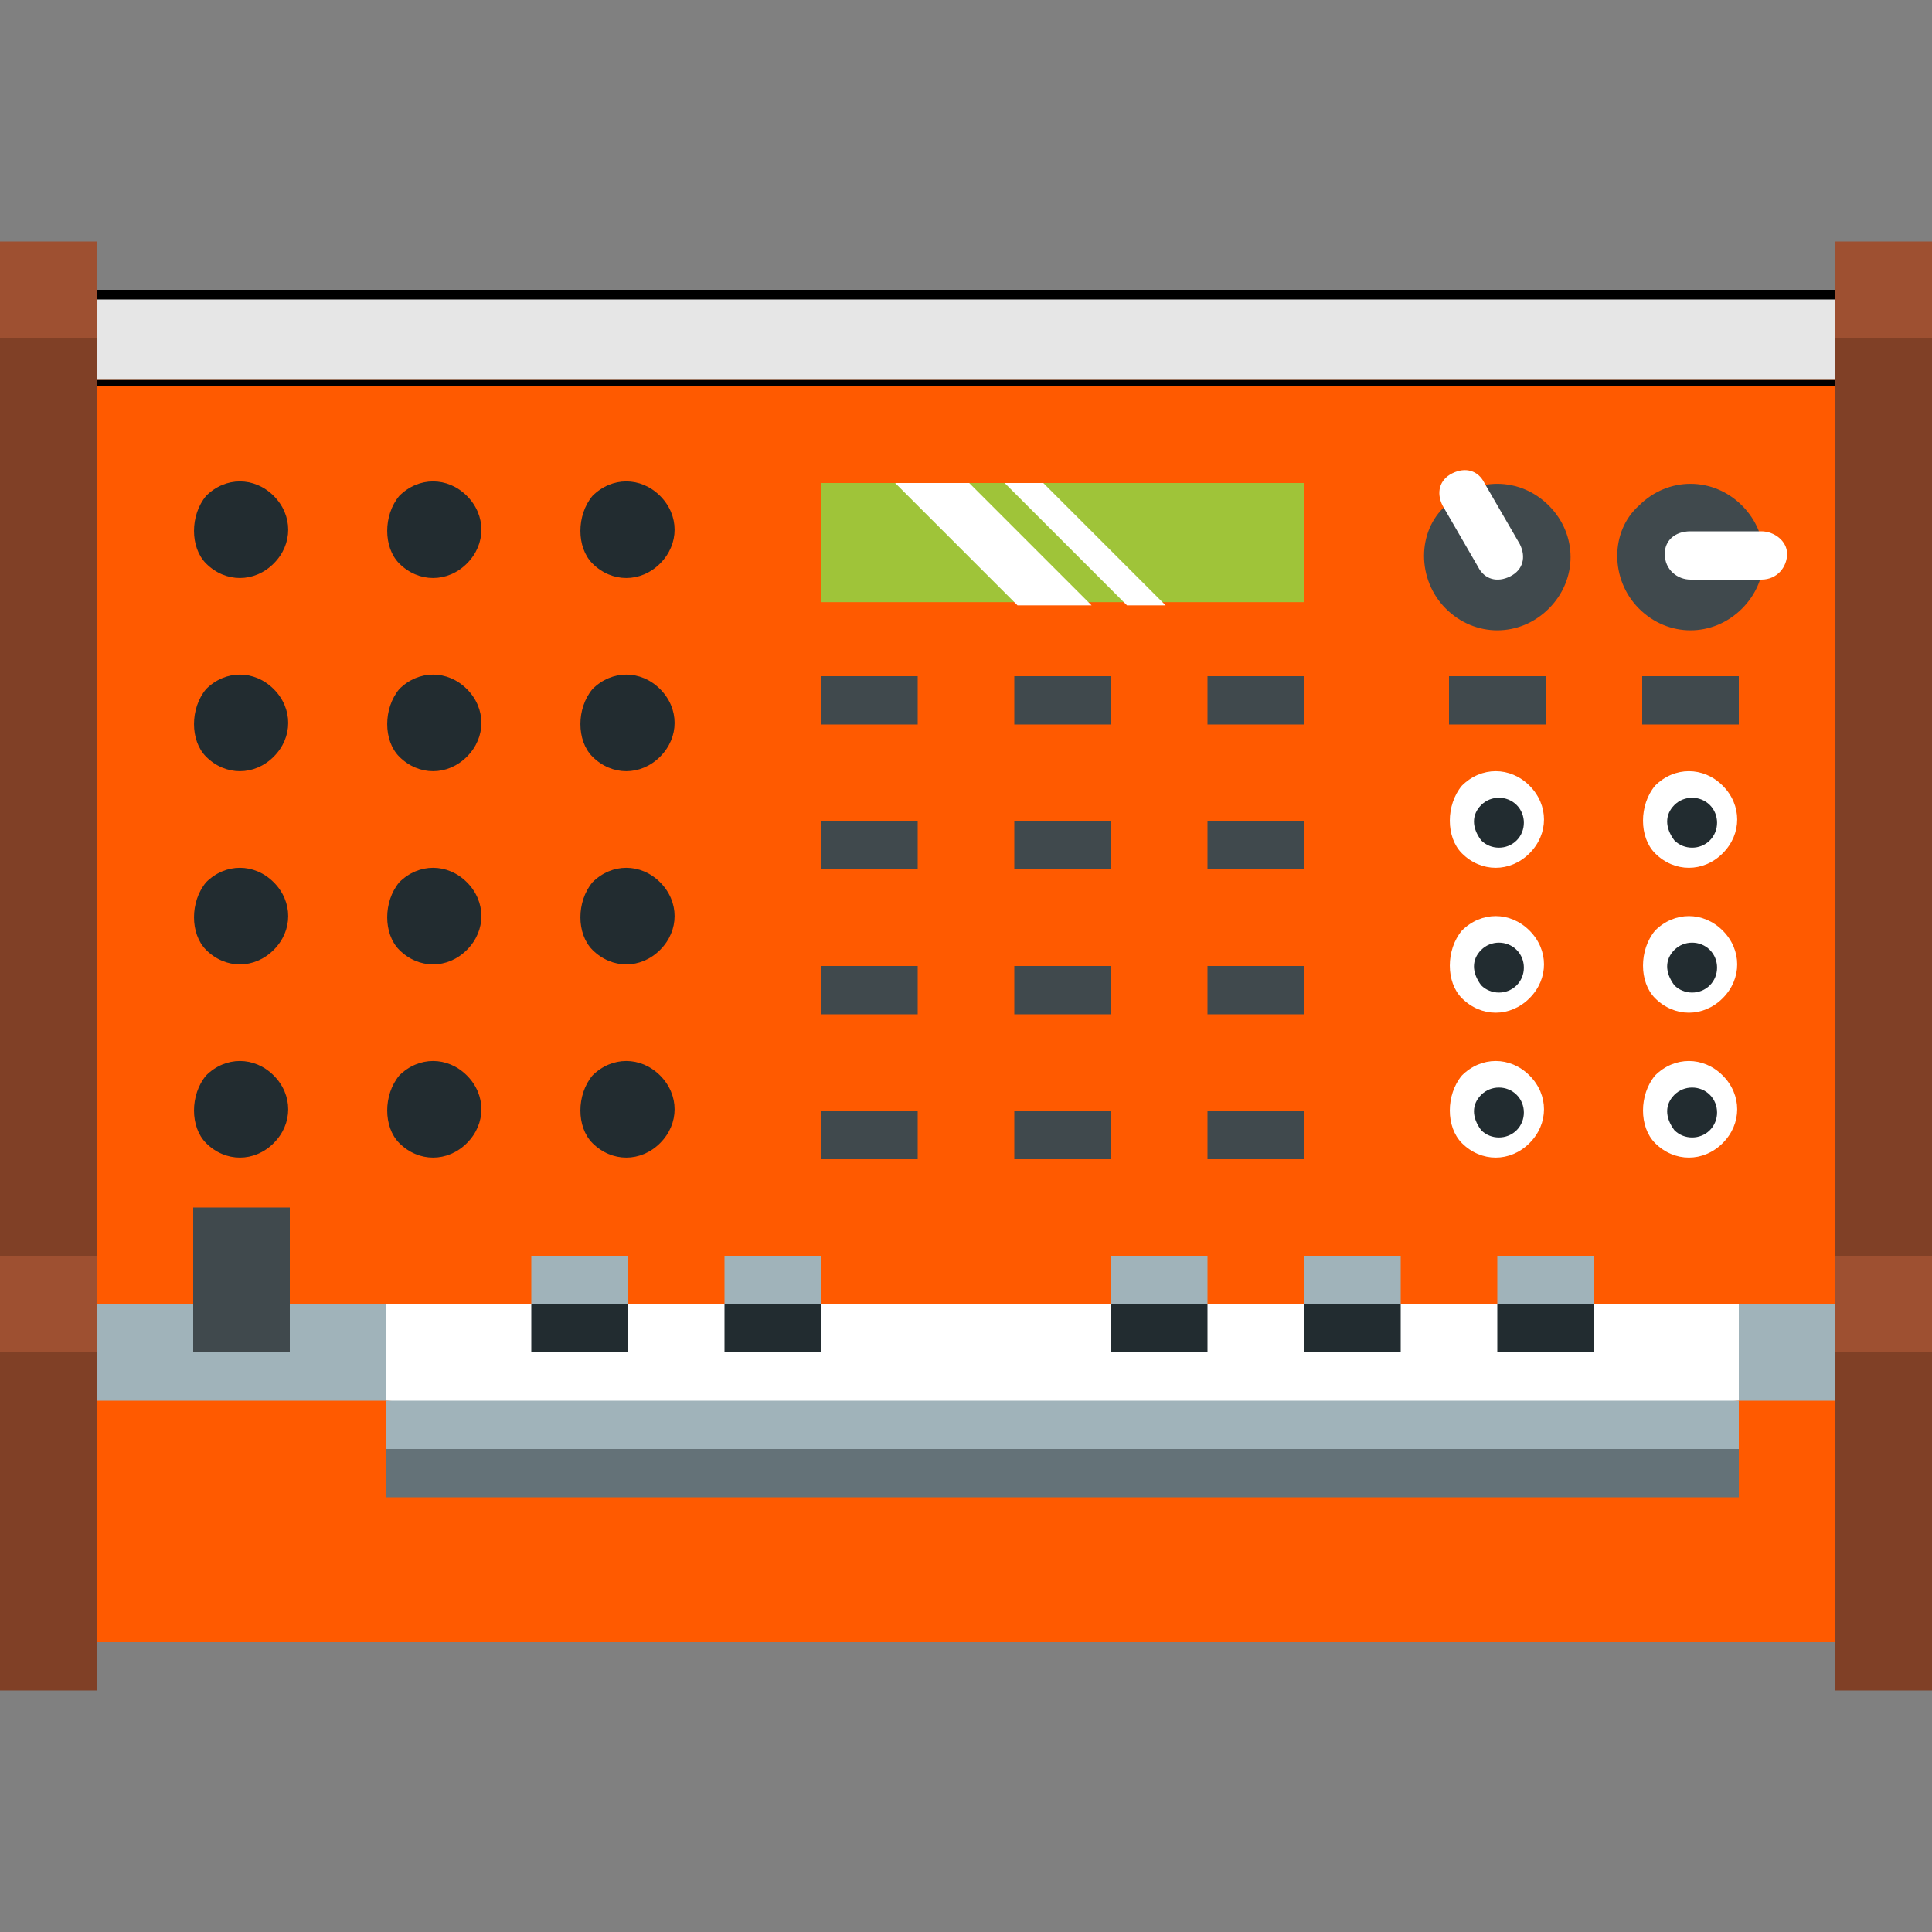
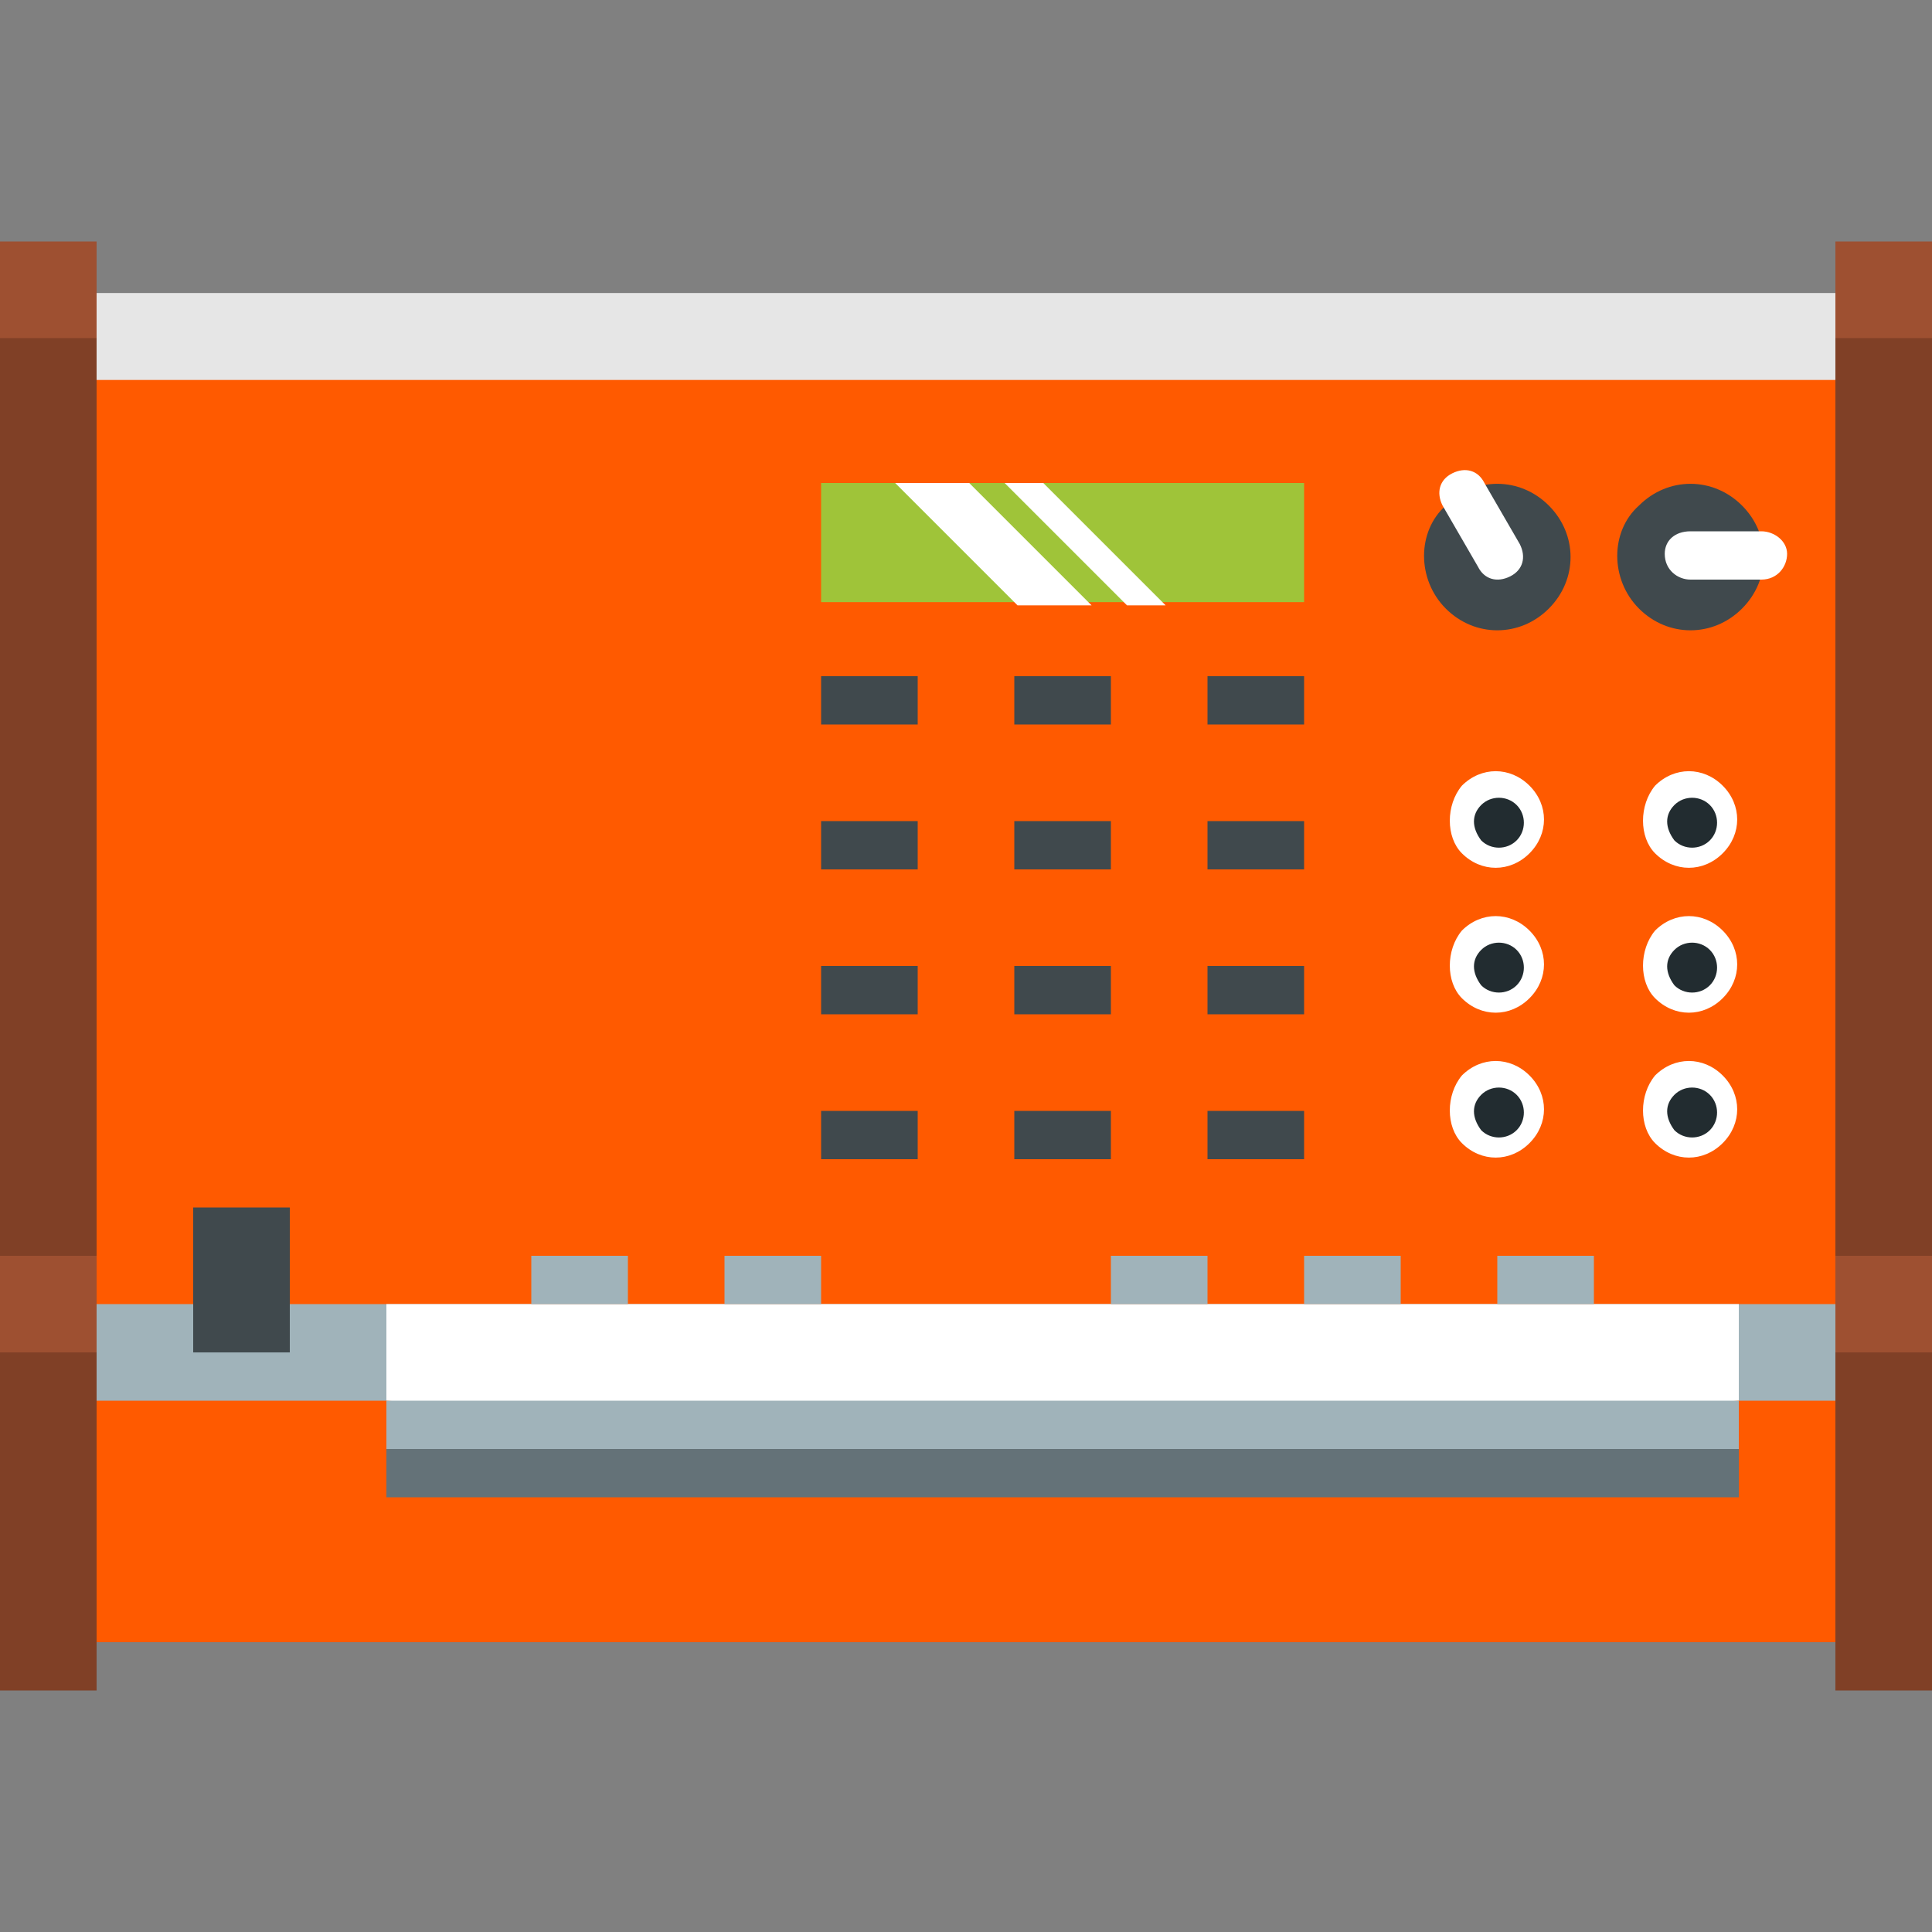
<svg xmlns="http://www.w3.org/2000/svg" enable-background="new 0 0 60 60" height="60" viewBox="0 0 60 60" width="60">
  <rect x="0" y="0" width="60" height="60" fill="#808080" stroke="none" />
  <path d="m1.5 46.5h57v-36h-57z" fill="#ff5a00" />
  <path d="m1.6 9.1h56.7v2.7h-56.7z" fill="#e6e6e6" />
-   <path d="m58.2 9.3v2.5h-56.4v-2.5zm.3-.3h-57v3h57z" />
  <path d="m3 40.5h54v9h-54z" fill="#a0b3ba" />
  <path d="m54 40.5h-42v4.5h42z" fill="#fff" />
  <path d="m1.5 43.5h10.5l21 1.5 21-1.5h4.5v7.5h-57z" fill="#ff5a00" />
  <path d="m16.5 40.5h3v-1.5h-3zm30 0h3v-1.5h-3zm-6 0h3v-1.5h-3zm-6 0h3v-1.5h-3zm-12 0h3v-1.5h-3z" fill="#a0b3ba" />
  <path d="m25.5 15h15v3.7h-15z" fill="#9fc439" />
  <path d="m54 45.8h-42v-2.3h42z" fill="#a0b3ba" />
  <path d="m6 42h3v-4.5h-3z" fill="#40494d" />
-   <path d="m6.4 15.4c.6-.6 1.5-.6 2.1 0s.6 1.5 0 2.1-1.5.6-2.1 0c-.5-.5-.5-1.5 0-2.1zm12 18c.6-.6 1.5-.6 2.1 0s.6 1.5 0 2.1-1.5.6-2.1 0c-.5-.5-.5-1.5 0-2.1zm-6 0c.6-.6 1.5-.6 2.1 0s.6 1.5 0 2.1-1.5.6-2.1 0c-.5-.5-.5-1.5 0-2.1zm-6 0c.6-.6 1.5-.6 2.1 0s.6 1.5 0 2.1-1.5.6-2.1 0c-.5-.5-.5-1.5 0-2.1zm12-6c.6-.6 1.5-.6 2.1 0s.6 1.5 0 2.1-1.5.6-2.1 0c-.5-.5-.5-1.5 0-2.1zm-6 0c.6-.6 1.5-.6 2.1 0s.6 1.5 0 2.1-1.5.6-2.1 0c-.5-.5-.5-1.5 0-2.1zm-6 0c.6-.6 1.5-.6 2.1 0s.6 1.5 0 2.1-1.5.6-2.1 0c-.5-.5-.5-1.5 0-2.1zm12-6c.6-.6 1.5-.6 2.1 0s.6 1.5 0 2.1-1.5.6-2.1 0c-.5-.5-.5-1.5 0-2.1zm-6 0c.6-.6 1.5-.6 2.1 0s.6 1.5 0 2.1-1.5.6-2.1 0c-.5-.5-.5-1.5 0-2.1zm-6 0c.6-.6 1.5-.6 2.1 0s.6 1.5 0 2.1-1.5.6-2.1 0c-.5-.5-.5-1.5 0-2.1zm12-6c.6-.6 1.5-.6 2.1 0s.6 1.5 0 2.1-1.5.6-2.1 0c-.5-.5-.5-1.5 0-2.1zm-6 0c.6-.6 1.5-.6 2.1 0s.6 1.5 0 2.1-1.5.6-2.1 0c-.5-.5-.5-1.5 0-2.1z" fill="#222c30" />
  <path d="m50.9 15.7c.9-.9 2.3-.9 3.2 0s.9 2.3 0 3.2-2.3.9-3.2 0-.9-2.4 0-3.2z" fill="#40494d" />
  <path d="m45.4 28.9c.6-.6 1.5-.6 2.1 0s.6 1.5 0 2.1-1.5.6-2.1 0c-.5-.5-.5-1.5 0-2.1zm6 4.5c.6-.6 1.5-.6 2.1 0s.6 1.5 0 2.1-1.5.6-2.1 0c-.5-.5-.5-1.5 0-2.1zm-6 0c.6-.6 1.5-.6 2.1 0s.6 1.5 0 2.1-1.5.6-2.1 0c-.5-.5-.5-1.5 0-2.1zm6-9c.6-.6 1.5-.6 2.1 0s.6 1.5 0 2.1-1.5.6-2.1 0c-.5-.5-.5-1.5 0-2.1zm-6 0c.6-.6 1.5-.6 2.1 0s.6 1.5 0 2.1-1.5.6-2.1 0c-.5-.5-.5-1.5 0-2.1zm6 4.5c.6-.6 1.5-.6 2.1 0s.6 1.5 0 2.1-1.5.6-2.1 0c-.5-.5-.5-1.5 0-2.1z" fill="#fff" />
  <path d="m44.9 15.7c.9-.9 2.3-.9 3.2 0s.9 2.3 0 3.2-2.3.9-3.2 0-.9-2.4 0-3.2z" fill="#40494d" />
  <path d="m40.5 34.5h-3v1.5h3zm-6 0h-3v1.5h3zm0-13.5h-3v1.5h3zm0 4.5h-3v1.5h3zm0 4.5h-3v1.5h3zm-6 4.5h-3v1.5h3zm0-13.5h-3v1.5h3zm0 4.5h-3v1.5h3zm0 4.5h-3v1.5h3zm12-9h-3v1.5h3zm0 4.5h-3v1.5h3zm0 4.5h-3v1.5h3z" fill="#40494d" />
  <path d="m52.5 18c-.4 0-.8-.3-.8-.8 0-.4.3-.7.8-.7h2.2c.4 0 .8.3.8.7s-.3.8-.8.8z" fill="#fff" />
  <path d="m47.2 16.9c.2.4.1.8-.3 1s-.8.1-1-.3l-1.1-1.9c-.2-.4-.1-.8.3-1s.8-.1 1 .3z" fill="#fff" />
-   <path d="m16.5 40.5h3v1.5h-3zm30 0h3v1.5h-3zm-6 0h3v1.5h-3zm-6 0h3v1.5h-3zm-12 0h3v1.5h-3z" fill="#222c30" />
-   <path d="m48 21h-3v1.5h3zm6 0h-3v1.5h3z" fill="#40494d" />
  <path d="m46 25c.3-.3.8-.3 1.1 0s.3.8 0 1.1-.8.3-1.1 0c-.3-.4-.3-.8 0-1.1zm0 9c.3-.3.8-.3 1.1 0s.3.8 0 1.1-.8.3-1.1 0c-.3-.4-.3-.8 0-1.1zm6 0c.3-.3.8-.3 1.1 0s.3.8 0 1.1-.8.3-1.1 0c-.3-.4-.3-.8 0-1.1zm-6-4.5c.3-.3.8-.3 1.1 0s.3.8 0 1.1-.8.3-1.1 0c-.3-.4-.3-.8 0-1.1zm6 0c.3-.3.8-.3 1.1 0s.3.8 0 1.1-.8.3-1.1 0c-.3-.4-.3-.8 0-1.1zm0-4.5c.3-.3.8-.3 1.1 0s.3.8 0 1.1-.8.3-1.1 0c-.3-.4-.3-.8 0-1.1z" fill="#222c30" />
  <path d="m27.8 15h2.3l3.8 3.8h-2.3zm3.4 0h1.2l3.8 3.8h-1.2z" fill="#fff" />
  <path d="m60 9h-3v43.5h3zm-57 0h-3v43.5h3z" fill="#804026" />
  <path d="m60 42h-3v-3h3zm-57 0h-3v-3h3z" fill="#9e5031" />
  <path d="m60 10.5h-3v-3h3zm-57 0h-3v-3h3z" fill="#9e5031" />
  <path d="m54 46.5h-42v-1.5h42z" fill="#647278" />
</svg>